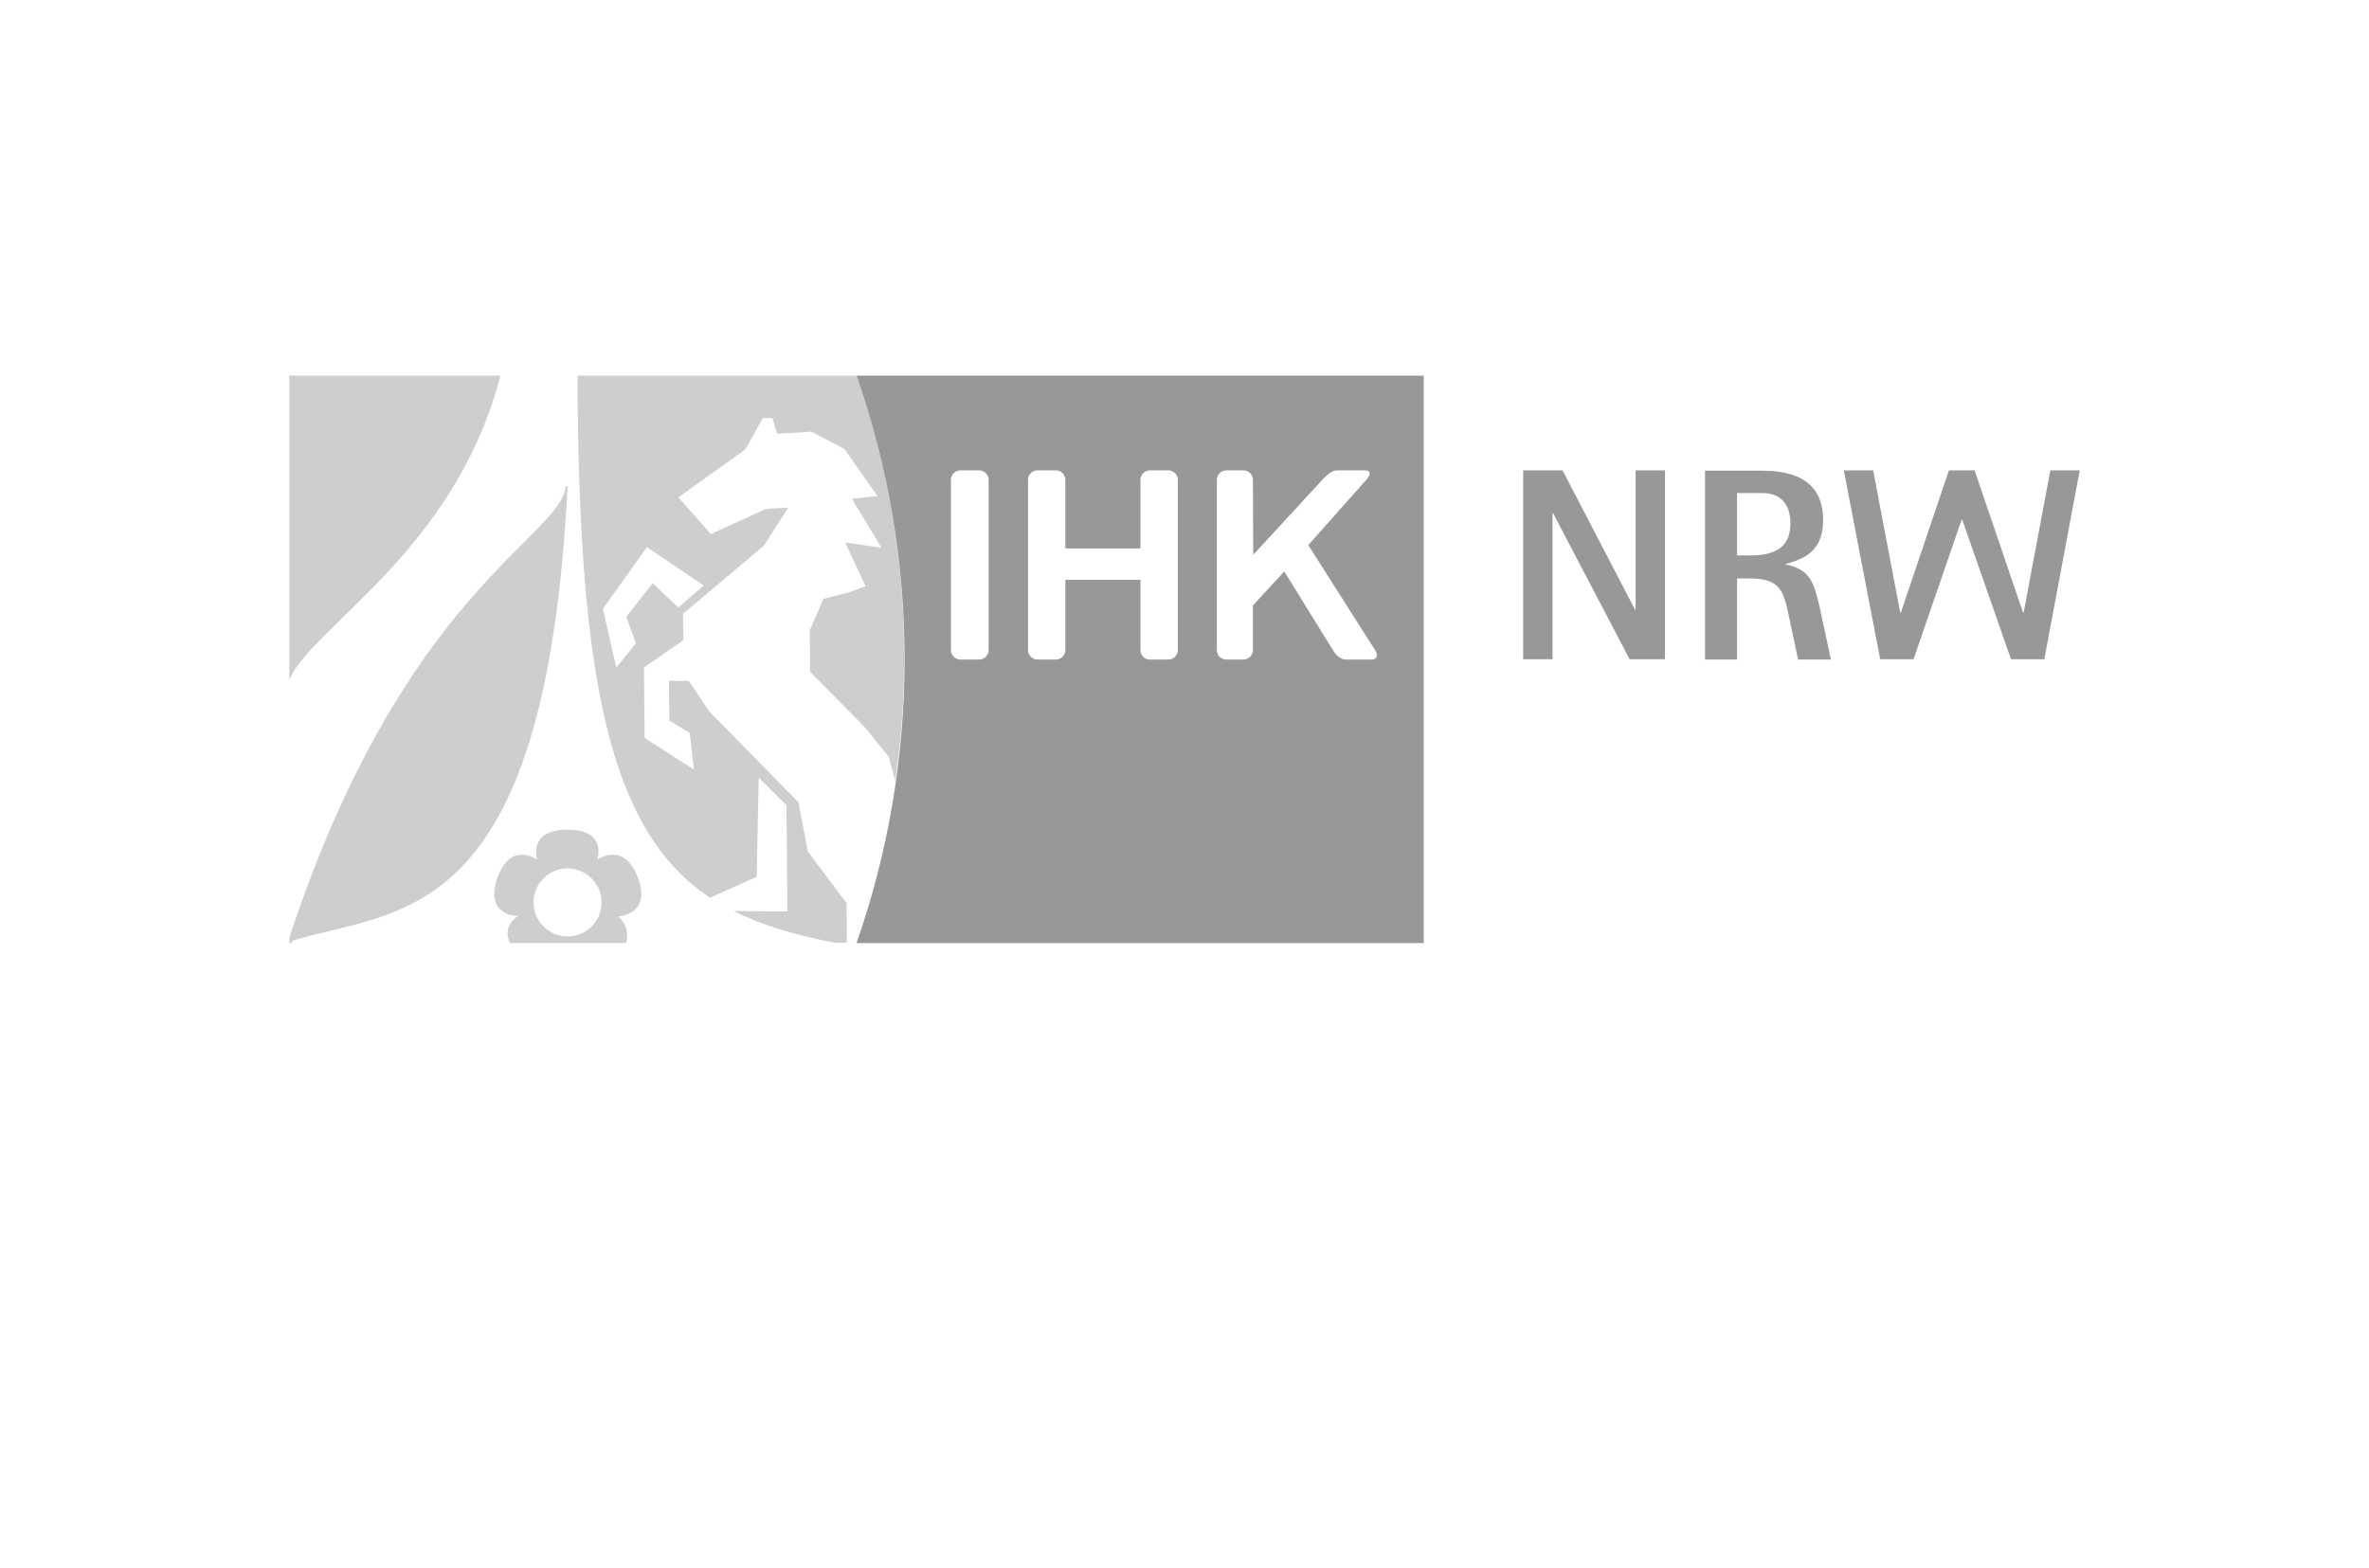
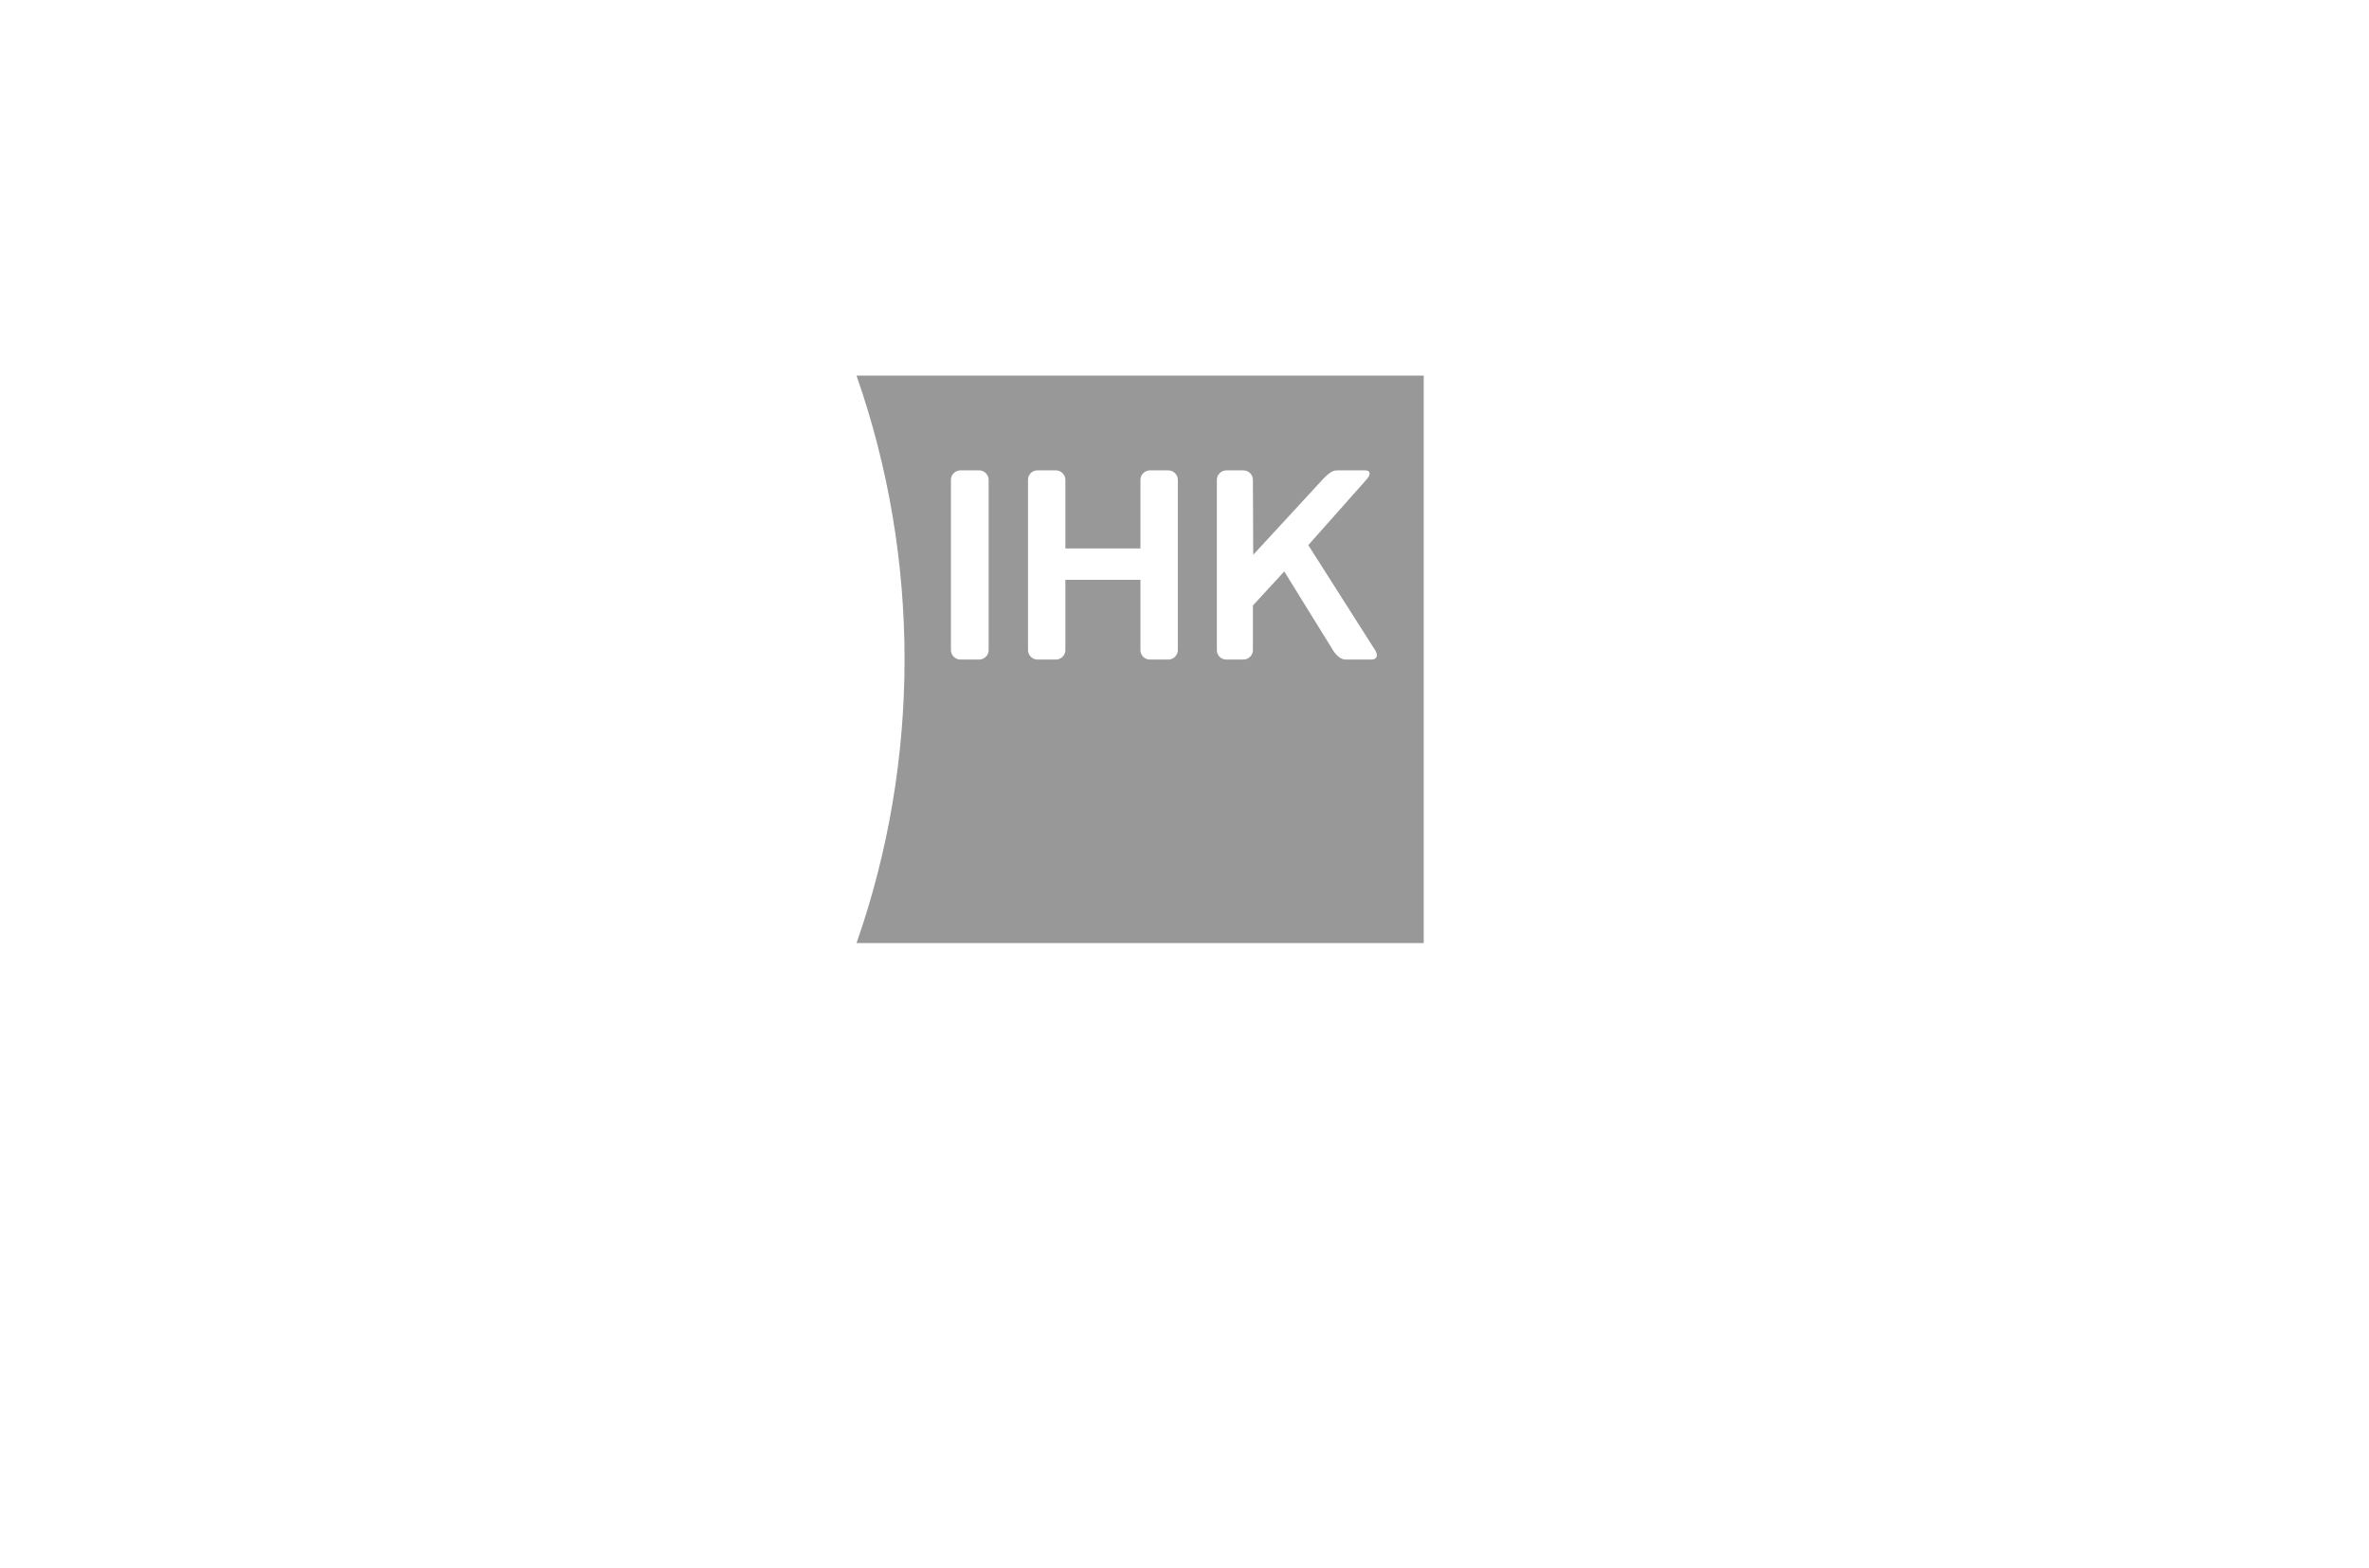
<svg xmlns="http://www.w3.org/2000/svg" version="1.1" id="Ebene_1" x="0px" y="0px" viewBox="0 0 710 470" style="enable-background:new 0 0 710 470;" xml:space="preserve">
  <style type="text/css">
	.st0{opacity:0.5;}
	.st1{fill:#9B9D9B;}
	.st2{fill:#989898;}
</style>
  <g>
    <g>
      <g class="st0">
-         <path class="st1" d="M87.5,282.7l0.1-0.7c31.6-9.8,75.9-3.4,82.5-136.3h-0.5c-1.7,15.6-48.7,31.6-82.9,135.4l0,1.6L87.5,282.7z" />
-       </g>
+         </g>
      <g>
        <g>
          <path class="st2" d="M256.7,112.6c19.2,54.8,19.2,115.3,0,170.1h170V112.6H256.7z M296.3,194.9c0,1.5-1.3,2.8-2.8,2.8h-5.7      c-1.5,0-2.8-1.3-2.8-2.8l0-51.1c0-1.5,1.3-2.8,2.8-2.8h5.7c1.5,0,2.8,1.3,2.8,2.8L296.3,194.9z M353,194.9      c0,1.5-1.3,2.8-2.8,2.8h-5.6c-1.6,0-2.8-1.3-2.8-2.8l0-21.1h-22.5v21.1c0,1.5-1.3,2.8-2.8,2.8h-5.6c-1.5,0-2.8-1.3-2.8-2.8      l0-51.1c0-1.5,1.2-2.8,2.8-2.8h5.6c1.5,0,2.8,1.3,2.8,2.8l0,20.6h22.5l0-20.6c0-1.5,1.3-2.8,2.8-2.8h5.6c1.5,0,2.8,1.3,2.8,2.8      L353,194.9z M411.1,197.7h-7.8c-1.5,0-2.9-1.3-3.8-2.8l-14.6-23.6l-9.4,10.2v13.4c0,1.5-1.3,2.8-2.8,2.8h-5.2      c-1.6,0-2.8-1.3-2.8-2.8v-51.1c0-1.5,1.3-2.8,2.8-2.8h5.2c1.5,0,2.8,1.3,2.8,2.8l0.1,22.5l21.2-23c2.5-2.5,3.3-2.3,4.8-2.3h7.6      c1.6,0,1.7,1.3,0.3,2.8l-17.4,19.6l20.1,31.6C413.1,196.5,412.6,197.7,411.1,197.7z" />
        </g>
      </g>
      <g class="st0">
-         <path class="st1" d="M86.7,203.7c7.4-16.3,49.3-38.5,63.1-90.4l0.1-0.7H86.7L86.7,203.7z" />
+         </g>
+       <g class="st0">
+         <g>
+           </g>
      </g>
      <g class="st0">
        <g>
-           <path class="st1" d="M191.2,263.1c-4.2-11.2-12.2-5.4-12.2-5.4s3.2-9-8.9-9c-12.1,0-9.1,9-9.1,9s-7.9-5.8-11.9,5.4      c-4.1,11.6,6.2,11.5,6.2,11.5s-5.1,2.9-2.4,8.1h34.7c1.6-5.2-2.4-8-2.4-8S195.4,274.3,191.2,263.1z M170.1,280.7      c-5.6,0-10.2-4.6-10.2-10.2c0-5.6,4.6-10.2,10.2-10.2c5.6,0,10.2,4.6,10.2,10.2C180.3,276.2,175.7,280.7,170.1,280.7z" />
-         </g>
-       </g>
-       <g class="st0">
-         <g>
-           <path class="st1" d="M256.7,112.6h-83.6c0.2,92.2,10,136.9,39.7,156.5l14-6.3l0.6-29.7l8.3,8.3l0.3,31.8l-16.1-0.1      c8.6,4.3,18.7,7.3,30.4,9.5l3.5,0l-0.1-11.9l-11.6-15.5l-2.8-14.7l-4.9-5l-21.8-22.2l-5.1-7.6l-1.1-1.6l-5.8,0l-0.1,0l0.1,11.9      l6.1,3.7l1.3,11l0,0l0,0l-14.8-9.5l-0.2-21.1l7.6-5.3l4.2-2.9l-0.1-7.9l24.3-20.5l7.2-11.3l-6.5,0.3l-2.4,1.1l-14.3,6.5l0,0l0,0      l-1.1-1.3l-9.1-10.3l0.2,0.2l-0.2-0.2l0.4,0.5l0.1,0.1l20.1-14.4l4-7.2l1.2-2.2l2.9,0l1.4,4.7l10.3-0.6l9.9,5.2l2.2,3.2      l7.7,10.9l0,0l0,0l-7.7,0.8l8.9,14.7h0l-10.9-1.6l6.1,13.1l-5.1,1.9l0,0l0,0l-7.5,1.9l-4.1,9.4l0.1,12.5l16.5,16.7l1.6,2      l5.5,6.8l0.9,3.5l1,3.6C274.2,193.7,270.4,151.7,256.7,112.6z M210.9,175.5l-7.6,6.6l-7.7-7.3l-7.9,10.1l2.9,7.9l-5.9,7.3      l-4-17.6l13.2-18.5L210.9,175.5z" />
-         </g>
+           </g>
      </g>
    </g>
-     <path class="st2" d="M623.3,141h-8.8l-8,42.6h-0.2L591.8,141h-7.7l-14.4,42.6h-0.2l-8.1-42.6h-8.8l10.9,56.6h10l14.4-41.8h0.2   l14.6,41.8h10L623.3,141z M536.6,156.9c0,7.8-5.5,9.6-12.2,9.6h-3.8v-18.7h7.6C533.9,147.8,536.6,151.4,536.6,156.9 M548.7,197.6   l-3.4-15.9c-1.6-6.5-2.5-11-10.1-12.5V169c7.2-1.7,11.2-5.2,11.2-13.1c0-11.4-8.1-14.8-18.2-14.8H511v56.6h9.6v-24.3h3.8   c9.4,0,10.2,3.9,11.9,12.1l2.6,12.2H548.7z M499,197.6V141h-8.8v41.7h-0.2L468.3,141h-11.8v56.6h8.8v-43.7h0.2l22.9,43.7H499z" />
  </g>
</svg>